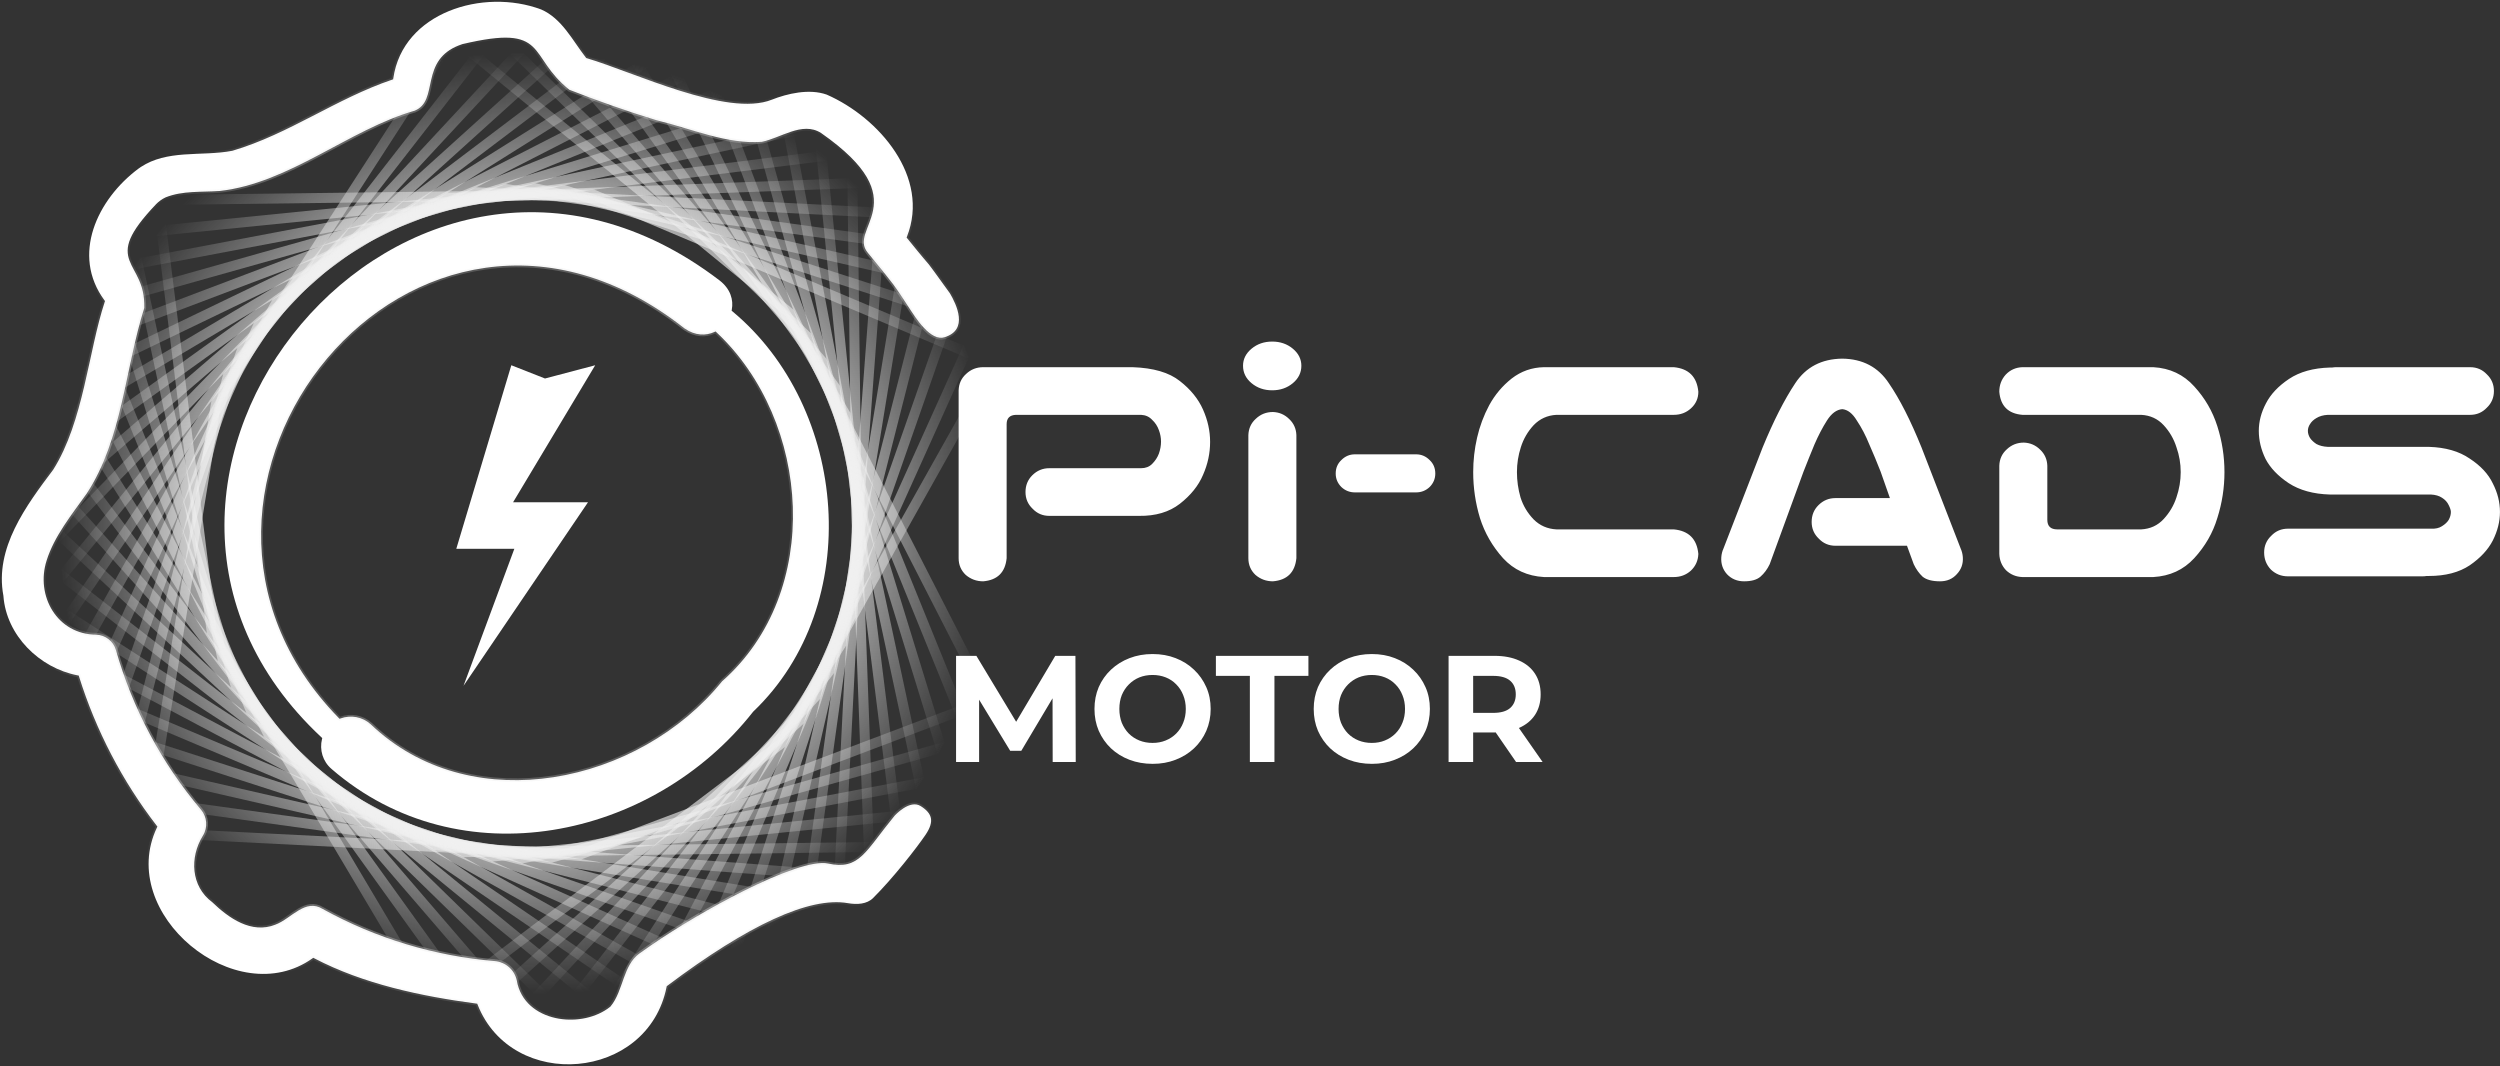
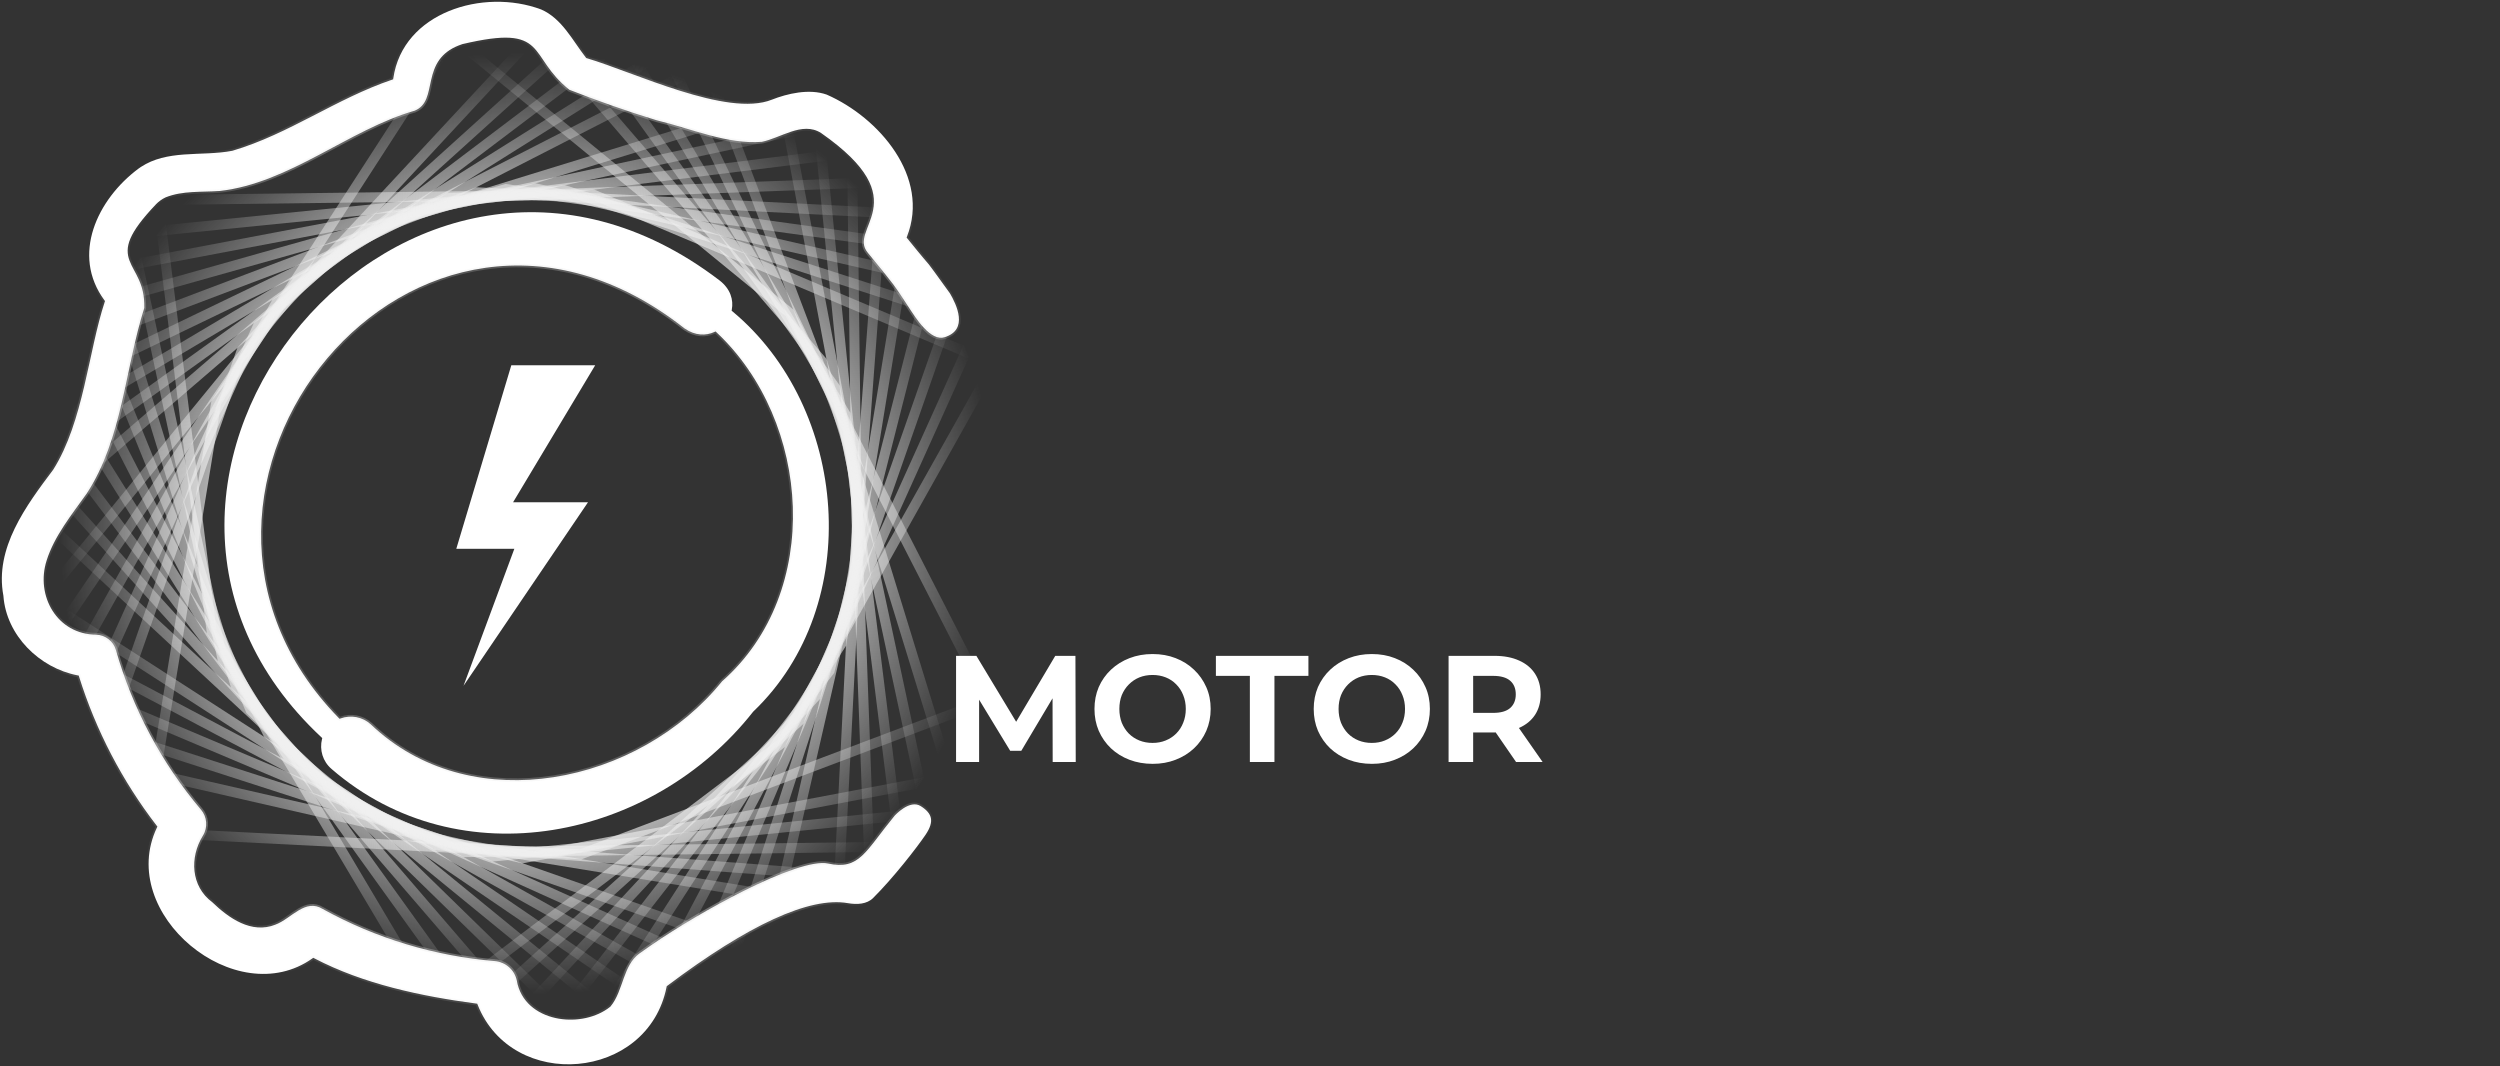
<svg xmlns="http://www.w3.org/2000/svg" fill="none" viewBox="42.25 42.43 181.79 77.53">
  <rect x="42.25" y="42.43" width="181.79" height="77.53" fill="#333333" stroke="none" />
  <path d="M84.476 104.551L114.083 93.354L99.659 65.178L75.158 45.136L57.969 71.715L52.863 102.955L84.476 104.551Z" stroke="url(#paint0_radial_2939_10691)" stroke-width="0.726" />
-   <path d="M82.363 104.787L112.833 96.212L100.92 66.887L78.259 44.786L58.818 69.766L51.009 100.442L82.363 104.787Z" stroke="url(#paint1_radial_2939_10691)" stroke-width="0.726" />
  <path d="M80.236 104.842L111.337 98.955L102.026 68.703L81.377 44.711L59.833 67.901L49.38 97.78L80.236 104.842Z" stroke="url(#paint2_radial_2939_10691)" stroke-width="0.726" />
  <path d="M78.116 104.709L109.612 101.556L102.973 70.607L84.493 44.907L61.011 66.131L47.993 94.985L78.116 104.709Z" stroke="url(#paint3_radial_2939_10691)" stroke-width="0.726" />
  <path d="M76.011 104.394L107.661 103.997L103.745 72.588L87.576 45.375L62.332 64.472L46.85 92.082L76.011 104.394Z" stroke="url(#paint4_radial_2939_10691)" stroke-width="0.726" />
  <path d="M73.945 103.894L105.51 106.257L104.345 74.626L90.61 46.108L63.798 62.932L45.968 89.087L73.945 103.894Z" stroke="url(#paint5_radial_2939_10691)" stroke-width="0.726" />
  <path d="M71.932 103.214L103.171 108.32L104.768 76.707L93.57 47.1L65.394 61.523L45.352 86.025L71.932 103.214Z" stroke="url(#paint6_radial_2939_10691)" stroke-width="0.726" />
-   <path d="M69.982 102.366L100.657 110.175L105.003 78.822L96.428 48.352L67.103 60.264L45.002 82.926L69.982 102.366Z" stroke="url(#paint7_radial_2939_10691)" stroke-width="0.726" />
  <path d="M68.124 101.345L98.001 111.798L105.064 80.943L99.177 49.841L68.925 59.153L44.933 79.802L68.124 101.345Z" stroke="url(#paint8_radial_2939_10691)" stroke-width="0.726" />
  <path d="M66.352 100.17L95.205 113.186L104.929 83.064L101.776 51.568L70.827 58.207L45.127 76.687L66.352 100.17Z" stroke="url(#paint9_radial_2939_10691)" stroke-width="0.726" />
  <path d="M64.686 98.847L92.294 114.329L104.607 85.169L104.211 53.517L72.801 57.434L45.588 73.603L64.686 98.847Z" stroke="url(#paint10_radial_2939_10691)" stroke-width="0.726" />
  <path d="M63.15 97.38L89.304 115.209L104.112 87.233L106.476 55.668L74.844 56.832L46.325 70.568L63.15 97.38Z" stroke="url(#paint11_radial_2939_10691)" stroke-width="0.726" />
  <path d="M61.743 95.786L86.243 115.827L103.433 89.248L108.539 58.009L76.926 56.412L47.319 67.61L61.743 95.786Z" stroke="url(#paint12_radial_2939_10691)" stroke-width="0.726" />
  <path d="M60.477 94.079L83.138 116.179L102.578 91.199L110.387 60.524L79.034 56.178L48.564 64.753L60.477 94.079Z" stroke="url(#paint13_radial_2939_10691)" stroke-width="0.726" />
  <path d="M59.376 92.262L80.024 116.252L101.567 93.062L112.02 63.184L81.165 56.122L50.063 62.009L59.376 92.262Z" stroke="url(#paint14_radial_2939_10691)" stroke-width="0.726" />
  <path d="M58.428 90.358L76.907 116.057L100.39 94.833L113.407 65.98L83.285 56.255L51.788 59.409L58.428 90.358Z" stroke="url(#paint15_radial_2939_10691)" stroke-width="0.726" />
  <path d="M57.645 88.383L73.813 115.595L99.056 96.498L114.539 68.889L85.379 56.576L53.727 56.972L57.645 88.383Z" stroke="url(#paint16_radial_2939_10691)" stroke-width="0.726" />
  <path d="M66.362 98.349C75.692 106.422 89.704 103.481 97.013 94.186L97.019 94.179L97.025 94.173C105.16 86.405 103.932 72.073 95.507 65.069L95.45 65.021L95.463 64.947C95.597 64.237 95.373 63.442 94.574 62.822C88.912 58.498 83.032 57.259 77.709 58.114C72.382 58.968 67.604 61.921 64.153 65.998C57.252 74.151 55.678 86.77 65.628 96.049L65.683 96.1L65.665 96.173C65.473 96.946 65.713 97.799 66.361 98.347L66.362 98.349ZM66.885 94.64C58.802 86.374 60.194 75.429 66.047 68.489C68.973 65.019 73.02 62.543 77.562 61.902C82.107 61.261 87.137 62.458 92.026 66.312C92.806 66.85 93.583 66.855 94.203 66.568L94.281 66.531L94.344 66.59C97.803 69.83 99.741 74.559 99.899 79.282C100.057 84.004 98.436 88.733 94.758 91.969C91.755 95.688 87.21 98.215 82.499 98.944C77.93 99.651 73.196 98.666 69.566 95.426L69.218 95.105C68.604 94.544 67.753 94.404 67.02 94.67L66.943 94.699L66.885 94.64Z" fill="white" stroke="url(#paint17_radial_2939_10691)" stroke-width="0.256" />
  <path d="M56.111 111.192C58.629 113.293 62.196 114.088 64.964 112.124L65.03 112.077L65.102 112.115C68.672 113.982 72.861 114.871 76.874 115.405L76.951 115.415L76.98 115.487C78.233 118.659 81.322 120.053 84.281 119.791C87.239 119.53 90.042 117.617 90.723 114.193L90.732 114.144L90.773 114.113C93.728 111.891 96.314 110.27 98.504 109.265C100.691 108.261 102.501 107.861 103.896 108.103C104.581 108.222 105.288 108.179 105.74 107.729C107.204 106.272 108.904 104.085 109.545 103.143C109.892 102.633 110.002 102.242 109.941 101.924C109.881 101.607 109.643 101.323 109.199 101.045C108.81 100.801 108.356 100.945 107.963 101.193C107.771 101.314 107.605 101.452 107.487 101.562C107.428 101.616 107.381 101.664 107.349 101.696C107.334 101.713 107.321 101.725 107.313 101.734C107.309 101.738 107.306 101.742 107.305 101.744C107.304 101.745 107.302 101.746 107.302 101.746C106.764 102.4 106.34 102.97 105.968 103.453C105.596 103.936 105.274 104.336 104.948 104.639C104.62 104.944 104.283 105.157 103.878 105.257C103.475 105.358 103.016 105.344 102.452 105.221C102.2 105.166 101.859 105.176 101.439 105.248C101.021 105.319 100.535 105.451 99.997 105.633C98.92 105.996 97.645 106.555 96.315 107.22C93.988 108.383 91.498 109.861 89.61 111.156L88.84 111.698L88.835 111.701L88.719 111.783C88.156 112.206 87.869 112.837 87.619 113.523C87.356 114.242 87.131 115.037 86.639 115.621L86.63 115.63L86.621 115.639L86.418 115.79C85.374 116.513 83.922 116.739 82.647 116.457C81.285 116.155 80.096 115.264 79.833 113.74C79.671 112.945 79.002 112.382 78.232 112.316L78.233 112.317C73.85 111.953 69.573 110.66 65.722 108.53L65.721 108.53L65.717 108.527C65.397 108.33 65.101 108.276 64.821 108.307C64.536 108.338 64.258 108.458 63.977 108.622C63.694 108.787 63.42 108.989 63.137 109.184C62.86 109.375 62.574 109.556 62.279 109.664L62.28 109.665C61.405 110.015 60.553 109.895 59.773 109.543C58.998 109.194 58.287 108.614 57.679 108.029C56.128 106.877 56.031 104.782 56.999 103.205L57 103.204C57.382 102.596 57.306 101.826 56.866 101.305C54.008 97.937 51.89 93.951 50.68 89.701C50.492 89.044 49.902 88.608 49.254 88.582C46.409 88.569 44.819 85.755 45.641 83.188C46.197 81.411 47.475 79.842 48.566 78.305C49.861 76.315 50.556 74.049 51.102 71.722C51.645 69.41 52.043 67.023 52.743 64.82C52.788 63.014 52.005 62.294 51.666 61.374C51.495 60.91 51.459 60.423 51.732 59.778C52.002 59.144 52.571 58.359 53.595 57.283L53.595 57.282C53.797 57.074 54.033 56.906 54.294 56.781L54.303 56.778C54.926 56.531 55.569 56.44 56.222 56.399C56.549 56.378 56.88 56.369 57.214 56.36C57.381 56.355 57.548 56.35 57.717 56.344L58.226 56.317C60.76 56.033 63.098 54.927 65.412 53.709C67.719 52.496 70.006 51.168 72.411 50.476C72.856 50.29 73.095 49.984 73.252 49.602C73.416 49.205 73.486 48.745 73.602 48.242C73.715 47.748 73.87 47.229 74.206 46.767C74.502 46.361 74.933 46.006 75.581 45.745L75.873 45.638L75.885 45.635C77.449 45.269 78.525 45.131 79.308 45.176C80.098 45.222 80.594 45.453 80.989 45.824C81.371 46.183 81.659 46.677 82.029 47.206C82.403 47.74 82.878 48.339 83.652 48.958C85.735 49.77 87.847 50.52 89.997 51.175C90.614 51.321 91.244 51.505 91.88 51.696C92.52 51.887 93.165 52.085 93.812 52.257C95.105 52.602 96.397 52.844 97.647 52.743C97.987 52.674 98.336 52.551 98.694 52.412C99.051 52.275 99.42 52.121 99.784 52.003C100.511 51.767 101.263 51.657 101.957 52.103L101.961 52.106C103.732 53.345 104.741 54.394 105.275 55.309C105.812 56.229 105.867 57.009 105.741 57.691C105.678 58.03 105.572 58.342 105.463 58.631C105.353 58.925 105.243 59.186 105.165 59.441C105.087 59.693 105.044 59.924 105.064 60.146C105.084 60.364 105.167 60.581 105.352 60.807C107.403 63.312 107.24 63.114 108.302 64.731C108.557 65.118 108.958 65.768 109.439 66.276C109.679 66.53 109.932 66.741 110.19 66.867C110.445 66.992 110.698 67.03 110.947 66.95C111.399 66.804 111.665 66.583 111.813 66.333C111.963 66.08 112.003 65.781 111.971 65.465C111.908 64.828 111.56 64.16 111.33 63.766C108.921 60.448 110.677 62.8 108.224 59.763L108.176 59.704L108.204 59.632C109.048 57.472 108.549 55.315 107.352 53.48C106.156 51.644 104.267 50.142 102.364 49.309C101.084 48.855 99.488 49.24 98.384 49.675C97.558 50.008 96.512 50.04 95.368 49.895C94.221 49.749 92.96 49.424 91.698 49.029C90.435 48.634 89.166 48.167 88 47.737C86.833 47.306 85.772 46.914 84.922 46.663L84.881 46.651L84.854 46.618C84.611 46.306 84.379 45.97 84.145 45.634C83.912 45.296 83.676 44.958 83.423 44.638C82.917 43.999 82.347 43.442 81.599 43.117C79.488 42.329 76.97 42.383 74.894 43.235C72.818 44.087 71.196 45.73 70.85 48.117L70.838 48.197L70.762 48.224C68.712 48.921 66.849 49.903 64.976 50.868C63.106 51.831 61.227 52.777 59.162 53.389L59.124 53.263L59.162 53.39L59.149 53.393C58.583 53.504 57.992 53.549 57.398 53.579C56.8 53.608 56.205 53.621 55.612 53.666C54.502 53.752 53.435 53.951 52.498 54.568L52.312 54.697C50.823 55.808 49.594 57.377 49.044 59.08C48.497 60.778 48.624 62.609 49.844 64.267L49.884 64.322L49.863 64.387C49.273 66.172 48.892 68.331 48.378 70.502C47.867 72.665 47.227 74.83 46.117 76.586L46.11 76.594C45.131 77.897 44.065 79.318 43.323 80.85C42.582 82.381 42.171 84.014 42.496 85.743L42.498 85.75L42.498 85.759C42.705 88.634 45.118 91.006 47.897 91.541L47.975 91.556L47.998 91.631C49.22 95.537 51.141 99.226 53.645 102.473L53.695 102.537L53.659 102.611C52.175 105.728 53.593 109.091 56.111 111.192Z" fill="white" stroke="url(#paint18_radial_2939_10691)" stroke-width="0.265" />
-   <path d="M85.531 68.989L81.88 69.953L79.431 68.989L75.43 82.336H79.651L75.955 92.3L85.006 78.954H79.558L85.531 68.989Z" fill="white" />
+   <path d="M85.531 68.989L79.431 68.989L75.43 82.336H79.651L75.955 92.3L85.006 78.954H79.558L85.531 68.989Z" fill="white" />
  <path d="M111.771 97.842V90.121H113.249L116.536 95.57H115.752L118.984 90.121H120.451L120.473 97.842H118.797L118.786 92.691H119.094L116.514 97.026H115.708L113.072 92.691H113.447V97.842H111.771ZM126.071 97.974C125.461 97.974 124.895 97.875 124.373 97.676C123.858 97.478 123.41 97.198 123.027 96.838C122.652 96.478 122.358 96.055 122.145 95.57C121.939 95.085 121.836 94.555 121.836 93.981C121.836 93.408 121.939 92.879 122.145 92.393C122.358 91.908 122.656 91.485 123.038 91.125C123.421 90.765 123.869 90.485 124.384 90.287C124.899 90.088 125.457 89.989 126.06 89.989C126.671 89.989 127.229 90.088 127.737 90.287C128.251 90.485 128.696 90.765 129.071 91.125C129.454 91.485 129.751 91.908 129.965 92.393C130.178 92.871 130.285 93.401 130.285 93.981C130.285 94.555 130.178 95.088 129.965 95.581C129.751 96.066 129.454 96.489 129.071 96.849C128.696 97.202 128.251 97.478 127.737 97.676C127.229 97.875 126.674 97.974 126.071 97.974ZM126.06 96.452C126.406 96.452 126.722 96.393 127.009 96.276C127.303 96.158 127.56 95.989 127.781 95.768C128.001 95.548 128.171 95.287 128.288 94.985C128.413 94.684 128.476 94.349 128.476 93.981C128.476 93.614 128.413 93.279 128.288 92.978C128.171 92.676 128.001 92.415 127.781 92.195C127.568 91.974 127.314 91.805 127.02 91.687C126.726 91.57 126.406 91.511 126.06 91.511C125.715 91.511 125.395 91.57 125.101 91.687C124.814 91.805 124.56 91.974 124.34 92.195C124.119 92.415 123.946 92.676 123.821 92.978C123.704 93.279 123.645 93.614 123.645 93.981C123.645 94.342 123.704 94.676 123.821 94.985C123.946 95.287 124.115 95.548 124.329 95.768C124.549 95.989 124.807 96.158 125.101 96.276C125.395 96.393 125.715 96.452 126.06 96.452ZM133.135 97.842V91.577H130.665V90.121H137.393V91.577H134.922V97.842H133.135ZM142.013 97.974C141.403 97.974 140.836 97.875 140.314 97.676C139.8 97.478 139.351 97.198 138.969 96.838C138.594 96.478 138.3 96.055 138.086 95.57C137.881 95.085 137.778 94.555 137.778 93.981C137.778 93.408 137.881 92.879 138.086 92.393C138.3 91.908 138.598 91.485 138.98 91.125C139.362 90.765 139.811 90.485 140.325 90.287C140.84 90.088 141.399 89.989 142.002 89.989C142.612 89.989 143.171 90.088 143.678 90.287C144.193 90.485 144.638 90.765 145.013 91.125C145.395 91.485 145.693 91.908 145.906 92.393C146.12 92.871 146.226 93.401 146.226 93.981C146.226 94.555 146.12 95.088 145.906 95.581C145.693 96.066 145.395 96.489 145.013 96.849C144.638 97.202 144.193 97.478 143.678 97.676C143.171 97.875 142.616 97.974 142.013 97.974ZM142.002 96.452C142.347 96.452 142.664 96.393 142.95 96.276C143.245 96.158 143.502 95.989 143.722 95.768C143.943 95.548 144.112 95.287 144.23 94.985C144.355 94.684 144.417 94.349 144.417 93.981C144.417 93.614 144.355 93.279 144.23 92.978C144.112 92.676 143.943 92.415 143.722 92.195C143.509 91.974 143.256 91.805 142.961 91.687C142.667 91.57 142.347 91.511 142.002 91.511C141.656 91.511 141.336 91.57 141.042 91.687C140.756 91.805 140.502 91.974 140.281 92.195C140.061 92.415 139.888 92.676 139.763 92.978C139.645 93.279 139.586 93.614 139.586 93.981C139.586 94.342 139.645 94.676 139.763 94.985C139.888 95.287 140.057 95.548 140.27 95.768C140.491 95.989 140.748 96.158 141.042 96.276C141.336 96.393 141.656 96.452 142.002 96.452ZM147.585 97.842V90.121H150.927C151.619 90.121 152.214 90.235 152.714 90.463C153.214 90.684 153.6 91.004 153.872 91.423C154.144 91.842 154.28 92.342 154.28 92.923C154.28 93.496 154.144 93.993 153.872 94.412C153.6 94.823 153.214 95.14 152.714 95.36C152.214 95.581 151.619 95.691 150.927 95.691H148.578L149.372 94.908V97.842H147.585ZM152.494 97.842L150.563 95.04H152.471L154.424 97.842H152.494ZM149.372 95.106L148.578 94.268H150.828C151.38 94.268 151.791 94.151 152.063 93.915C152.335 93.673 152.471 93.342 152.471 92.923C152.471 92.496 152.335 92.165 152.063 91.93C151.791 91.695 151.38 91.577 150.828 91.577H148.578L149.372 90.728V95.106Z" fill="white" />
-   <path d="M115.449 83.02C115.346 84.054 114.777 84.615 113.742 84.701C113.26 84.701 112.837 84.546 112.475 84.236C112.13 83.908 111.958 83.503 111.958 83.02V70.811C111.975 70.329 112.156 69.932 112.501 69.622C112.846 69.294 113.26 69.13 113.742 69.13H124.606C126.123 69.182 127.27 69.518 128.046 70.139C128.822 70.742 129.382 71.432 129.727 72.208C130.072 72.984 130.244 73.769 130.244 74.562C130.244 75.389 130.072 76.191 129.727 76.967C129.399 77.743 128.839 78.442 128.046 79.062C127.27 79.666 126.278 79.959 125.071 79.942H118.553C118.07 79.942 117.665 79.769 117.338 79.424C116.993 79.097 116.82 78.692 116.82 78.209C116.82 77.726 116.984 77.321 117.312 76.993C117.657 76.648 118.07 76.476 118.553 76.476H125.227C125.554 76.476 125.821 76.372 126.028 76.165C126.253 75.941 126.416 75.691 126.52 75.415C126.623 75.122 126.675 74.829 126.675 74.536C126.675 74.26 126.623 73.984 126.52 73.708C126.416 73.415 126.253 73.165 126.028 72.958C125.821 72.734 125.554 72.613 125.227 72.596H116.122C115.674 72.613 115.449 72.838 115.449 73.269V83.02ZM134.811 72.389C135.276 72.406 135.673 72.579 136 72.906C136.328 73.217 136.5 73.605 136.518 74.07V83.02C136.414 84.054 135.845 84.615 134.811 84.701C134.328 84.701 133.905 84.546 133.543 84.236C133.198 83.908 133.026 83.503 133.026 83.02V74.07C133.043 73.588 133.224 73.191 133.569 72.881C133.914 72.553 134.328 72.389 134.811 72.389ZM132.638 69.027C132.638 68.544 132.845 68.13 133.259 67.785C133.672 67.44 134.173 67.268 134.759 67.268C135.345 67.268 135.845 67.44 136.259 67.785C136.673 68.13 136.88 68.544 136.88 69.027C136.88 69.527 136.673 69.949 136.259 70.294C135.845 70.639 135.345 70.811 134.759 70.811C134.173 70.811 133.672 70.639 133.259 70.294C132.845 69.949 132.638 69.527 132.638 69.027ZM140.773 78.235C140.394 78.235 140.066 78.105 139.791 77.847C139.515 77.571 139.377 77.243 139.377 76.864C139.377 76.467 139.515 76.14 139.791 75.881C140.066 75.605 140.394 75.467 140.773 75.467H145.222C145.602 75.467 145.929 75.605 146.205 75.881C146.481 76.14 146.619 76.467 146.619 76.864C146.619 77.243 146.481 77.571 146.205 77.847C145.929 78.105 145.602 78.235 145.222 78.235H140.773ZM155.427 72.596C154.772 72.631 154.22 72.881 153.772 73.346C153.341 73.812 153.03 74.346 152.84 74.95C152.651 75.536 152.556 76.14 152.556 76.76C152.556 77.381 152.642 77.993 152.815 78.597C153.004 79.2 153.323 79.735 153.772 80.201C154.22 80.649 154.772 80.89 155.427 80.925H163.963C165.049 81.028 165.644 81.623 165.747 82.709C165.73 83.192 165.549 83.597 165.204 83.925C164.859 84.236 164.445 84.391 163.963 84.391H155.712H154.522C153.315 84.322 152.323 83.865 151.547 83.02C150.771 82.158 150.211 81.183 149.866 80.097C149.538 79.011 149.375 77.898 149.375 76.76C149.375 75.915 149.469 75.079 149.659 74.251C149.849 73.424 150.142 72.639 150.538 71.898C150.952 71.139 151.495 70.492 152.168 69.958C152.858 69.423 153.642 69.147 154.522 69.13H155.013H163.963C165.049 69.234 165.644 69.829 165.747 70.915C165.747 71.398 165.566 71.803 165.204 72.13C164.859 72.441 164.445 72.596 163.963 72.596H155.427ZM173.986 80.382C173.986 79.899 174.15 79.493 174.478 79.166C174.823 78.821 175.236 78.649 175.719 78.649H179.677L179.004 76.734C178.728 76.028 178.452 75.364 178.176 74.743C177.918 74.105 177.616 73.527 177.271 73.01C176.961 72.493 176.607 72.217 176.211 72.182C175.797 72.217 175.426 72.493 175.098 73.01C174.771 73.527 174.469 74.105 174.193 74.743C173.935 75.364 173.667 76.028 173.391 76.734L170.934 83.46C170.762 83.822 170.538 84.123 170.262 84.365C170.003 84.589 169.606 84.701 169.072 84.701C168.572 84.701 168.158 84.529 167.83 84.184C167.52 83.839 167.382 83.425 167.416 82.942C167.434 82.718 167.485 82.511 167.572 82.321L170.417 74.976C171.21 73.044 172.003 71.484 172.796 70.294C173.572 69.121 174.71 68.527 176.211 68.509C177.694 68.527 178.823 69.121 179.599 70.294C180.392 71.449 181.185 73.01 181.979 74.976L184.824 82.321C184.91 82.511 184.962 82.718 184.979 82.942C185.013 83.425 184.867 83.839 184.539 84.184C184.229 84.529 183.824 84.701 183.324 84.701C182.755 84.701 182.332 84.589 182.056 84.365C181.798 84.123 181.582 83.822 181.41 83.46L180.918 82.115H175.719C175.236 82.115 174.831 81.942 174.504 81.597C174.159 81.27 173.986 80.864 173.986 80.382ZM198.831 69.13C200.038 69.199 201.029 69.665 201.805 70.527C202.581 71.372 203.142 72.337 203.486 73.424C203.831 74.51 204.004 75.622 204.004 76.76C204.004 77.898 203.831 79.011 203.486 80.097C203.159 81.183 202.598 82.158 201.805 83.02C201.029 83.865 200.038 84.322 198.831 84.391H189.312C188.847 84.373 188.45 84.21 188.123 83.899C187.812 83.572 187.648 83.175 187.631 82.709V76.295C187.648 75.812 187.829 75.415 188.174 75.105C188.519 74.777 188.933 74.614 189.416 74.614C189.881 74.631 190.278 74.803 190.606 75.131C190.933 75.441 191.106 75.829 191.123 76.295V80.226C191.123 80.692 191.364 80.925 191.847 80.925H197.951C198.607 80.89 199.15 80.64 199.581 80.175C200.012 79.709 200.322 79.183 200.512 78.597C200.719 77.993 200.822 77.381 200.822 76.76C200.822 76.14 200.719 75.536 200.512 74.95C200.322 74.346 200.012 73.812 199.581 73.346C199.15 72.881 198.607 72.631 197.951 72.596H189.312C188.278 72.51 187.717 71.95 187.631 70.915C187.631 70.432 187.786 70.018 188.097 69.673C188.424 69.329 188.83 69.147 189.312 69.13H198.831ZM223.598 70.863C223.598 71.346 223.425 71.751 223.08 72.079C222.753 72.424 222.348 72.596 221.865 72.596H211.519C211.191 72.613 210.915 72.691 210.691 72.829C210.484 72.95 210.329 73.096 210.225 73.269C210.122 73.424 210.07 73.588 210.07 73.76C210.07 73.933 210.122 74.105 210.225 74.277C210.329 74.433 210.484 74.579 210.691 74.717C210.915 74.838 211.191 74.907 211.519 74.924H218.864C220.071 74.959 221.063 75.243 221.839 75.778C222.632 76.295 223.192 76.898 223.52 77.588C223.865 78.261 224.037 78.95 224.037 79.657C224.037 80.347 223.865 81.037 223.52 81.727C223.175 82.399 222.615 83.003 221.839 83.537C221.063 84.054 220.071 84.313 218.864 84.313H218.709C218.606 84.33 218.502 84.339 218.399 84.339H208.622C208.139 84.339 207.725 84.175 207.38 83.847C207.053 83.503 206.889 83.089 206.889 82.606C206.889 82.123 207.061 81.718 207.406 81.39C207.734 81.045 208.139 80.873 208.622 80.873H219.02C219.347 80.89 219.614 80.83 219.821 80.692C220.045 80.554 220.209 80.399 220.313 80.226C220.416 80.037 220.468 79.847 220.468 79.657C220.468 79.537 220.416 79.373 220.313 79.166C220.209 78.942 220.045 78.761 219.821 78.623C219.614 78.485 219.347 78.407 219.02 78.39H211.674C210.467 78.355 209.467 78.079 208.673 77.562C207.897 77.045 207.337 76.459 206.992 75.803C206.665 75.131 206.501 74.45 206.501 73.76C206.501 73.088 206.673 72.424 207.018 71.768C207.363 71.096 207.923 70.501 208.699 69.984C209.475 69.466 210.467 69.191 211.674 69.156H211.829C211.932 69.139 212.036 69.13 212.139 69.13H221.865C222.348 69.13 222.753 69.303 223.08 69.647C223.425 69.975 223.598 70.38 223.598 70.863Z" fill="white" />
  <defs>
    <radialGradient id="paint0_radial_2939_10691" cx="0" cy="0" r="1" gradientUnits="userSpaceOnUse" gradientTransform="translate(80.702 80.482) rotate(-38.913) scale(36.321)">
      <stop offset="0.476" stop-color="white" />
      <stop offset="0.942" stop-color="#D9D9D9" stop-opacity="0" />
    </radialGradient>
    <radialGradient id="paint1_radial_2939_10691" cx="0" cy="0" r="1" gradientUnits="userSpaceOnUse" gradientTransform="translate(80.701 80.48) rotate(-33.913) scale(36.321)">
      <stop offset="0.476" stop-color="white" />
      <stop offset="0.942" stop-color="#D9D9D9" stop-opacity="0" />
    </radialGradient>
    <radialGradient id="paint2_radial_2939_10691" cx="0" cy="0" r="1" gradientUnits="userSpaceOnUse" gradientTransform="translate(80.698 80.483) rotate(-28.913) scale(36.321)">
      <stop offset="0.476" stop-color="white" />
      <stop offset="0.942" stop-color="#D9D9D9" stop-opacity="0" />
    </radialGradient>
    <radialGradient id="paint3_radial_2939_10691" cx="0" cy="0" r="1" gradientUnits="userSpaceOnUse" gradientTransform="translate(80.7 80.483) rotate(-23.913) scale(36.321)">
      <stop offset="0.476" stop-color="white" />
      <stop offset="0.942" stop-color="#D9D9D9" stop-opacity="0" />
    </radialGradient>
    <radialGradient id="paint4_radial_2939_10691" cx="0" cy="0" r="1" gradientUnits="userSpaceOnUse" gradientTransform="translate(80.696 80.485) rotate(-18.913) scale(36.321)">
      <stop offset="0.476" stop-color="white" />
      <stop offset="0.942" stop-color="#D9D9D9" stop-opacity="0" />
    </radialGradient>
    <radialGradient id="paint5_radial_2939_10691" cx="0" cy="0" r="1" gradientUnits="userSpaceOnUse" gradientTransform="translate(80.696 80.484) rotate(-13.913) scale(36.321)">
      <stop offset="0.476" stop-color="white" />
      <stop offset="0.942" stop-color="#D9D9D9" stop-opacity="0" />
    </radialGradient>
    <radialGradient id="paint6_radial_2939_10691" cx="0" cy="0" r="1" gradientUnits="userSpaceOnUse" gradientTransform="translate(80.698 80.482) rotate(-8.913) scale(36.321)">
      <stop offset="0.476" stop-color="white" />
      <stop offset="0.942" stop-color="#D9D9D9" stop-opacity="0" />
    </radialGradient>
    <radialGradient id="paint7_radial_2939_10691" cx="0" cy="0" r="1" gradientUnits="userSpaceOnUse" gradientTransform="translate(80.696 80.485) rotate(-3.913) scale(36.321)">
      <stop offset="0.476" stop-color="white" />
      <stop offset="0.942" stop-color="#D9D9D9" stop-opacity="0" />
    </radialGradient>
    <radialGradient id="paint8_radial_2939_10691" cx="0" cy="0" r="1" gradientUnits="userSpaceOnUse" gradientTransform="translate(80.704 80.481) rotate(1.087) scale(36.321)">
      <stop offset="0.476" stop-color="white" />
      <stop offset="0.942" stop-color="#D9D9D9" stop-opacity="0" />
    </radialGradient>
    <radialGradient id="paint9_radial_2939_10691" cx="0" cy="0" r="1" gradientUnits="userSpaceOnUse" gradientTransform="translate(80.703 80.481) rotate(6.087) scale(36.321)">
      <stop offset="0.476" stop-color="white" />
      <stop offset="0.942" stop-color="#D9D9D9" stop-opacity="0" />
    </radialGradient>
    <radialGradient id="paint10_radial_2939_10691" cx="0" cy="0" r="1" gradientUnits="userSpaceOnUse" gradientTransform="translate(80.698 80.484) rotate(11.087) scale(36.321)">
      <stop offset="0.476" stop-color="white" />
      <stop offset="0.942" stop-color="#D9D9D9" stop-opacity="0" />
    </radialGradient>
    <radialGradient id="paint11_radial_2939_10691" cx="0" cy="0" r="1" gradientUnits="userSpaceOnUse" gradientTransform="translate(80.702 80.482) rotate(16.087) scale(36.321)">
      <stop offset="0.476" stop-color="white" />
      <stop offset="0.942" stop-color="#D9D9D9" stop-opacity="0" />
    </radialGradient>
    <radialGradient id="paint12_radial_2939_10691" cx="0" cy="0" r="1" gradientUnits="userSpaceOnUse" gradientTransform="translate(80.7 80.483) rotate(21.087) scale(36.321)">
      <stop offset="0.476" stop-color="white" />
      <stop offset="0.942" stop-color="#D9D9D9" stop-opacity="0" />
    </radialGradient>
    <radialGradient id="paint13_radial_2939_10691" cx="0" cy="0" r="1" gradientUnits="userSpaceOnUse" gradientTransform="translate(80.696 80.486) rotate(26.087) scale(36.321)">
      <stop offset="0.476" stop-color="white" />
      <stop offset="0.942" stop-color="#D9D9D9" stop-opacity="0" />
    </radialGradient>
    <radialGradient id="paint14_radial_2939_10691" cx="0" cy="0" r="1" gradientUnits="userSpaceOnUse" gradientTransform="translate(80.702 80.482) rotate(31.087) scale(36.321)">
      <stop offset="0.476" stop-color="white" />
      <stop offset="0.942" stop-color="#D9D9D9" stop-opacity="0" />
    </radialGradient>
    <radialGradient id="paint15_radial_2939_10691" cx="0" cy="0" r="1" gradientUnits="userSpaceOnUse" gradientTransform="translate(80.701 80.482) rotate(36.087) scale(36.321)">
      <stop offset="0.476" stop-color="white" />
      <stop offset="0.942" stop-color="#D9D9D9" stop-opacity="0" />
    </radialGradient>
    <radialGradient id="paint16_radial_2939_10691" cx="0" cy="0" r="1" gradientUnits="userSpaceOnUse" gradientTransform="translate(80.693 80.486) rotate(41.087) scale(36.321)">
      <stop offset="0.476" stop-color="white" />
      <stop offset="0.942" stop-color="#D9D9D9" stop-opacity="0" />
    </radialGradient>
    <radialGradient id="paint17_radial_2939_10691" cx="0" cy="0" r="1" gradientUnits="userSpaceOnUse" gradientTransform="translate(80.337 80.478) rotate(-50.312) scale(22.808 21.829)">
      <stop offset="0.476" stop-color="white" />
      <stop offset="0.942" stop-color="#D9D9D9" stop-opacity="0" />
    </radialGradient>
    <radialGradient id="paint18_radial_2939_10691" cx="0" cy="0" r="1" gradientUnits="userSpaceOnUse" gradientTransform="translate(80.705 81.179) rotate(-50.312) scale(38.935 39.174)">
      <stop offset="0.476" stop-color="white" />
      <stop offset="0.942" stop-color="#D9D9D9" stop-opacity="0" />
    </radialGradient>
  </defs>
</svg>